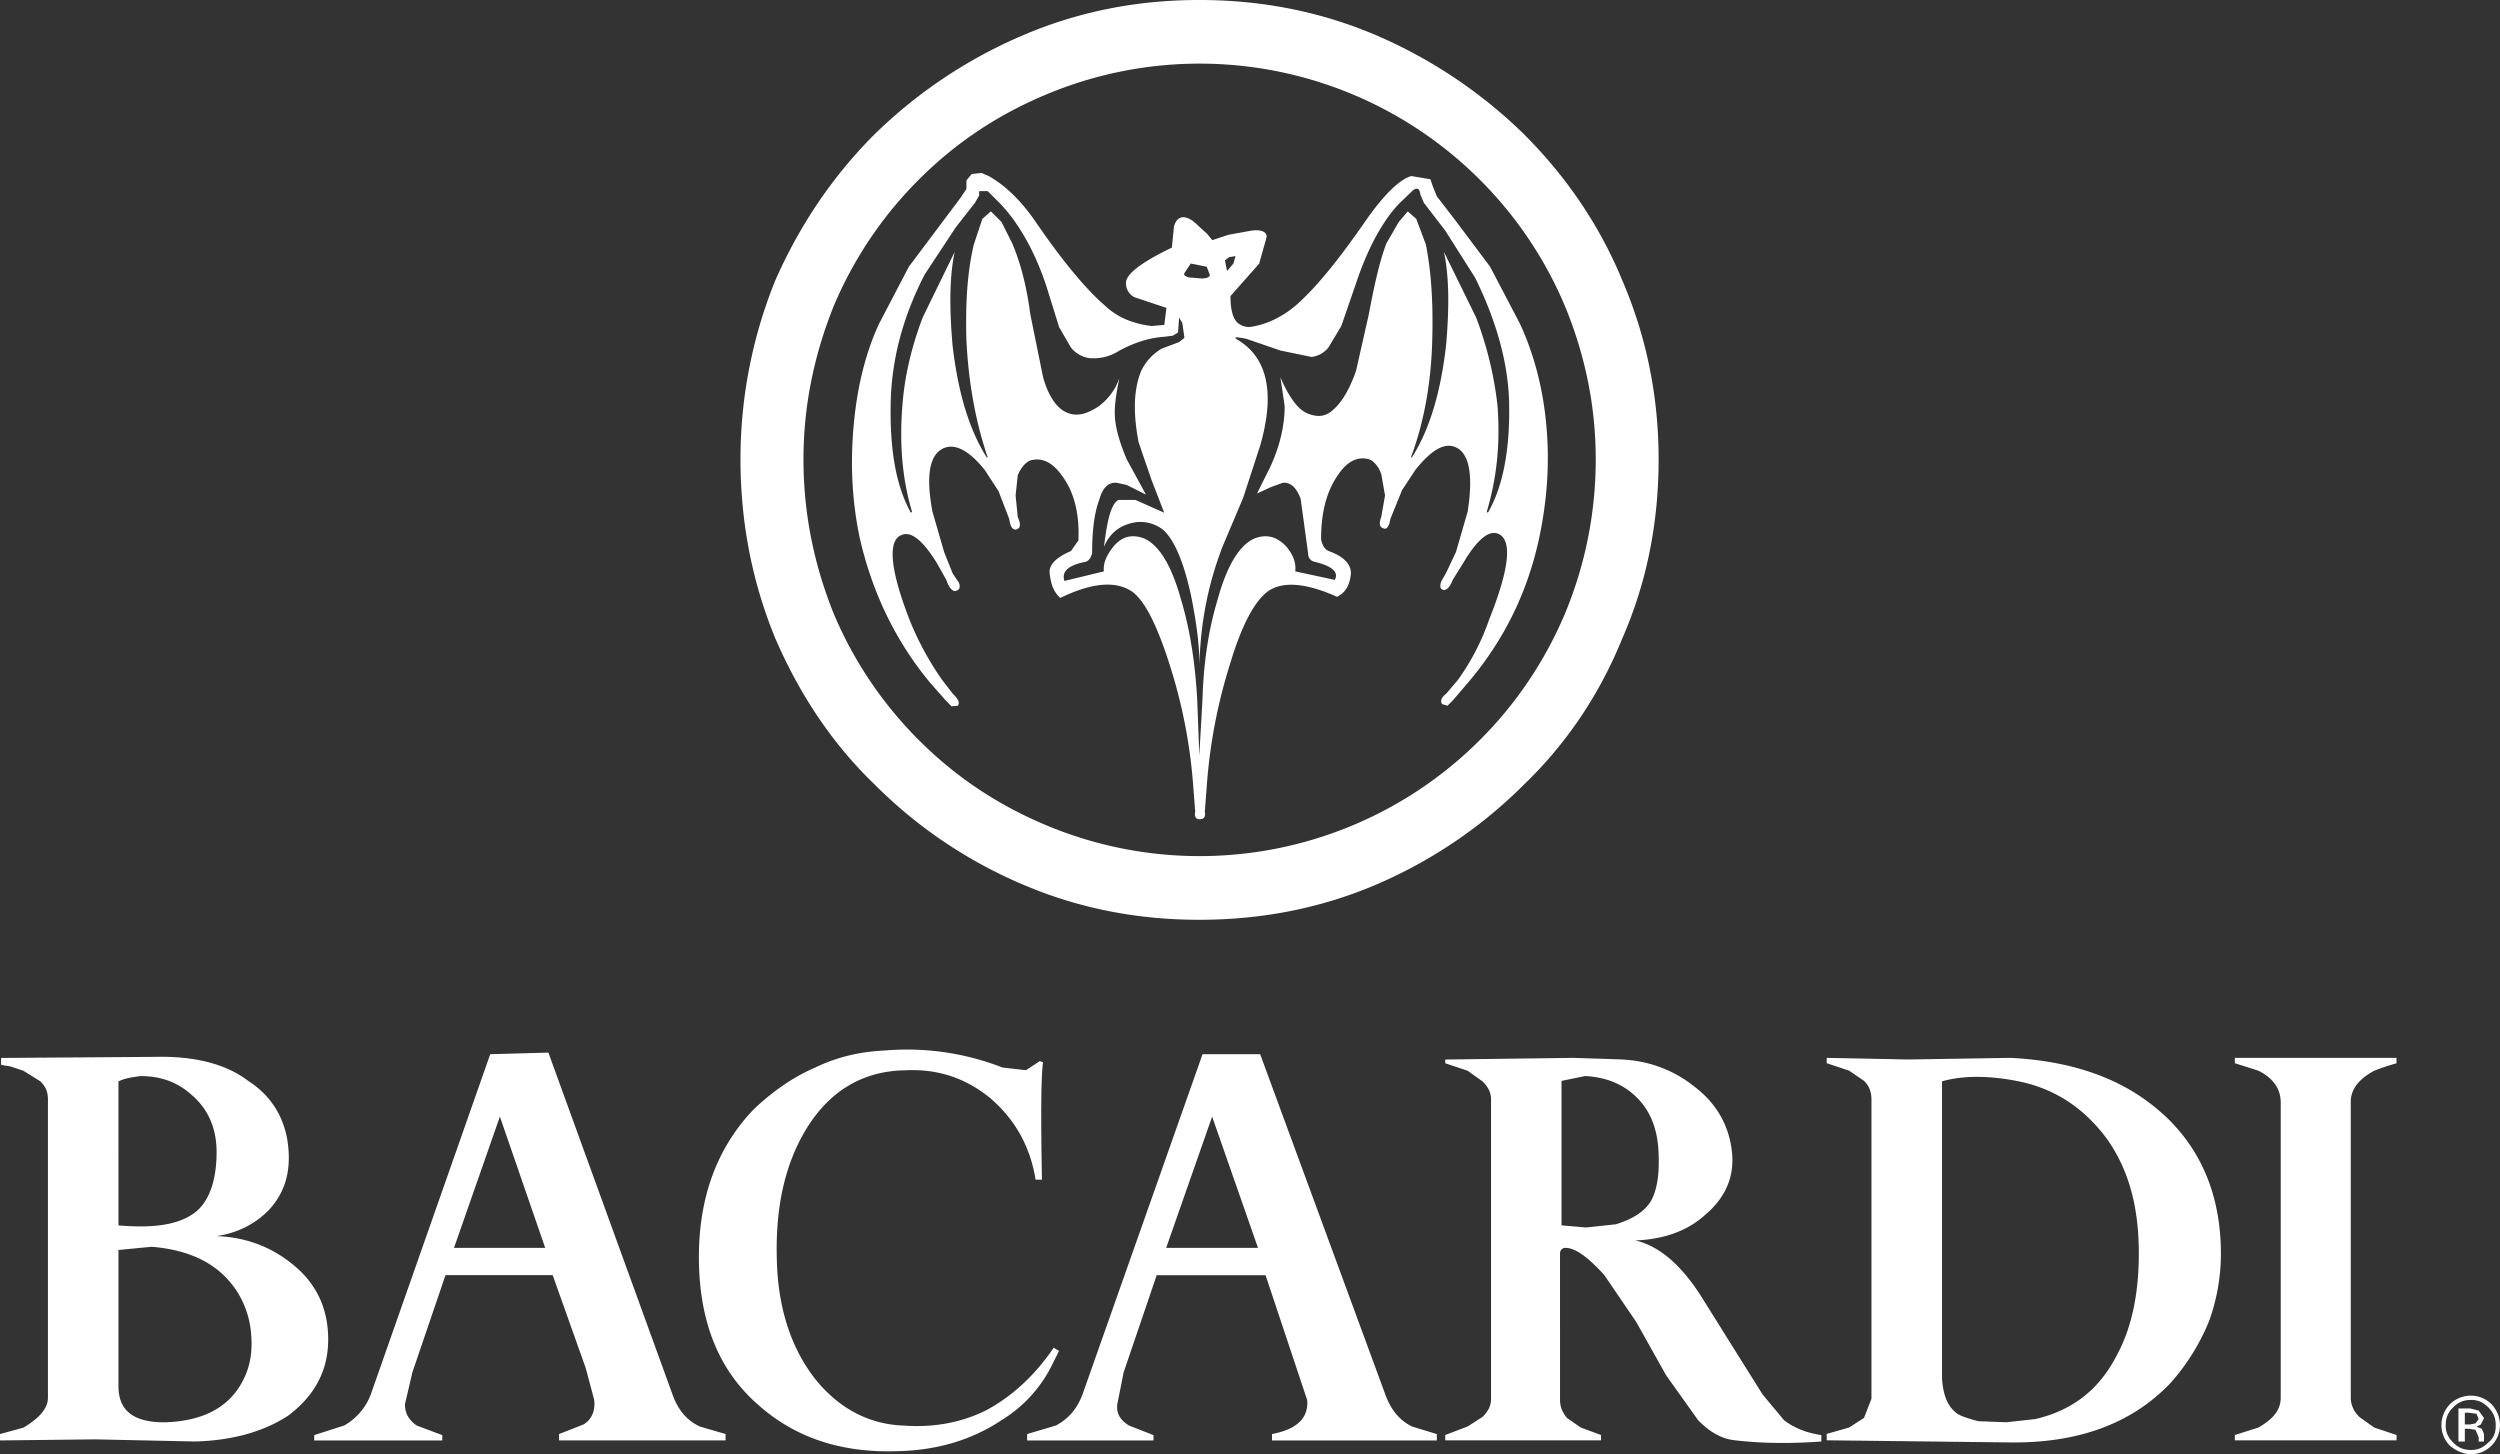
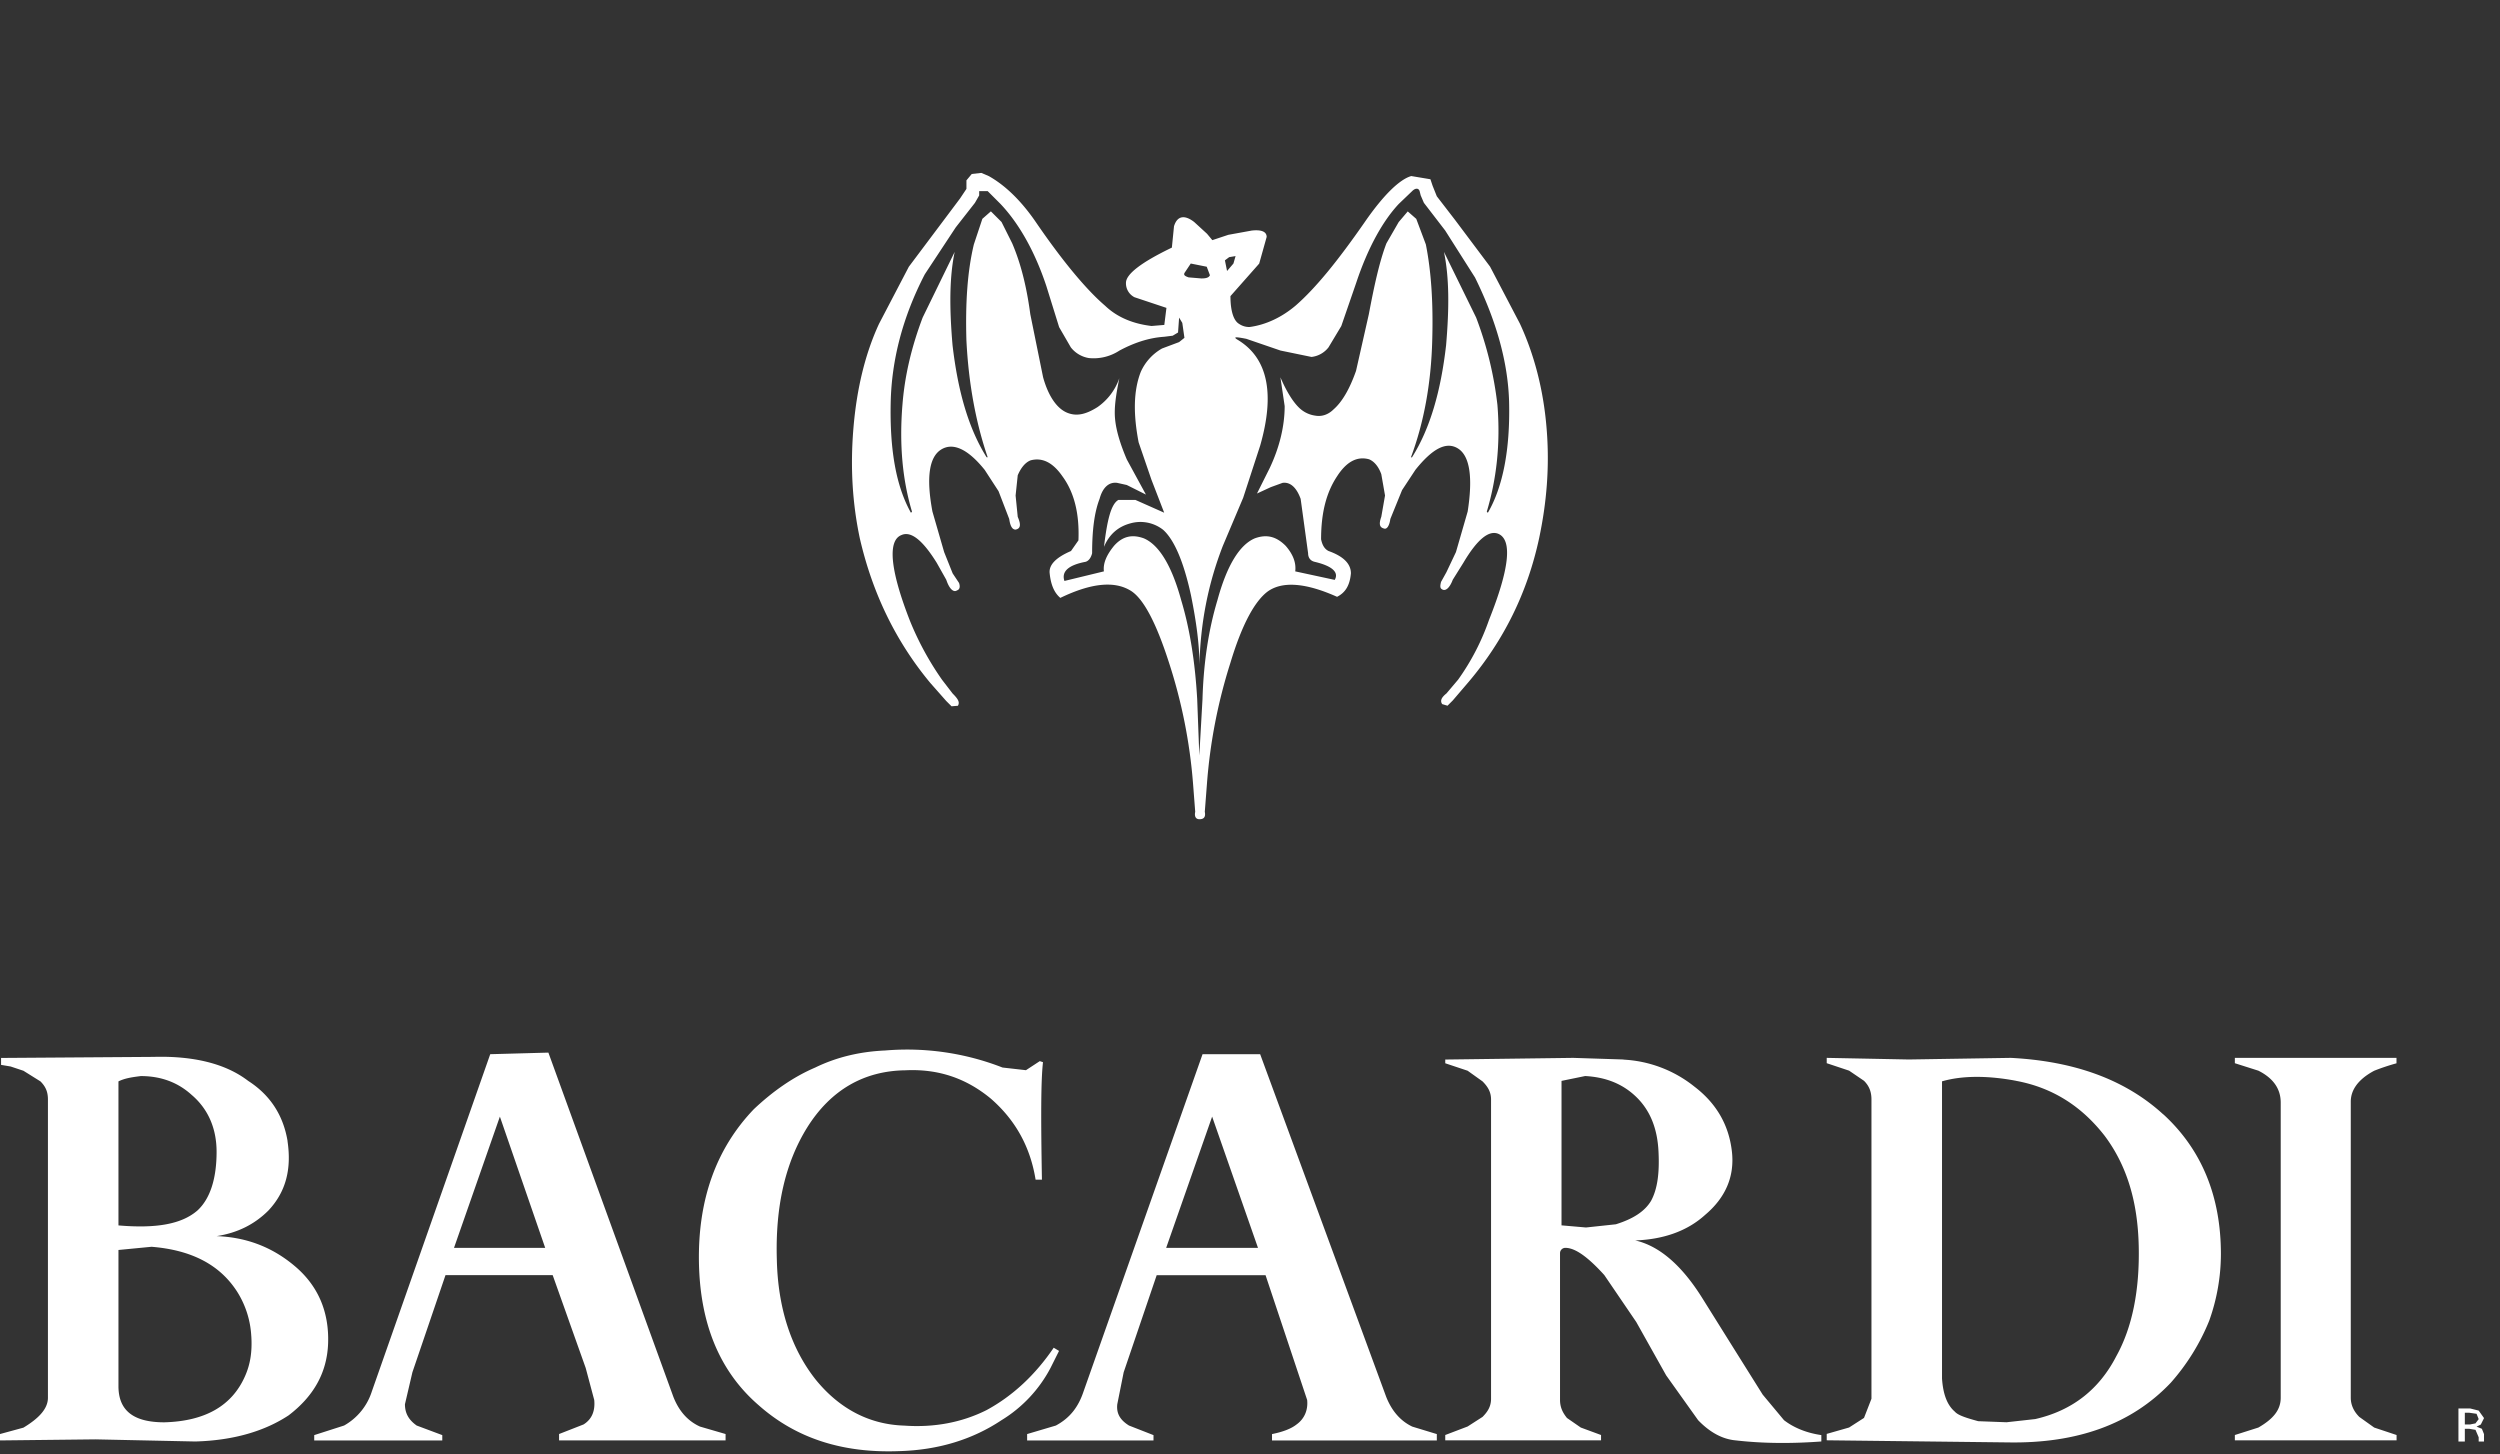
<svg xmlns="http://www.w3.org/2000/svg" id="Layer_1" data-name="Layer 1" viewBox="0 0 2347.1 1365.3">
  <rect x="0" y="0" width="2347.1" height="1365.3" fill="#333333" stroke="none" />
  <defs>
    <style>.cls-1{fill:#fff;}</style>
  </defs>
-   <path class="cls-1" d="M1523.18,263.5c-21-51.1-52.1-97.17-92.18-137.24v-.05a456.47,456.47,0,0,0-136.74-92.15C1241.17,11.06,1185.08,0,1126,0s-114.71,11-167.8,34.06a452.65,452.65,0,0,0-137.24,92.15c-40.07,40.07-70.62,86.15-93.17,137.24A446.61,446.61,0,0,0,695.2,431.26c0,59.1,11,115.19,32.56,167.8,22.54,52.1,53.1,98.67,93.17,137.24a438.1,438.1,0,0,0,137.24,93.23c53.09,23,108.68,34,167.8,34s115.2-11,168.29-34A442.12,442.12,0,0,0,1431,736.35c40.08-38.57,71.13-85.14,92.18-137.24,23-52.59,34-108.69,34-167.8C1557.18,373.21,1546.18,317.11,1523.18,263.5Zm-54.1,313a371.41,371.41,0,0,1-80.15,118.69,372.15,372.15,0,0,1-407.71,79.15c-45.08-19-84.14-45.15-118.2-79.15A371.19,371.19,0,0,1,782.88,576.5c-18.55-46.09-28.55-94.17-28.55-145.26,0-50.09,10-98.17,28.55-144.25A371,371,0,0,1,863,168.28c34.07-34.06,73.12-60.14,118.2-79.14a372.18,372.18,0,0,1,407.71,79.14A371.06,371.06,0,0,1,1469.08,287v0c19.06,46.08,29.06,94.18,29.06,144.25A376.08,376.08,0,0,1,1469.08,576.53Z" transform="translate(0 0)" />
  <path class="cls-1" d="M1427,303.94l-28.06-53.6-33-44-17-22.05-4-10-2-6-18-3c-10.52,3-25.54,17-43.56,43.07-25.06,36.07-46.09,62.11-65.13,78.65-13,11-28,18-43.06,20a16.89,16.89,0,0,1-10-3c-5-3-8-12-8-26l27-30.55,7-25c0-5-5-7-14-6l-22,4-15,5-5-6-12-11c-9-7-16-6-19,4l-2,20c-29.06,14-43.09,25-43.09,33.06a14.67,14.67,0,0,0,8,13.53l30,10-2,16-12,1c-17-2-32.06-8-43.57-19-17-14.54-39.07-40.57-65.13-78.65-13-19-28-34.06-44.07-43.07l-7-3-9,1-5,6v8l-6,9-15,20-33.06,44.07-28,53.59c-13,28.05-21,61.1-24.05,98.17-3,36-1,70.11,6,103.18,12,52.1,34.08,97.17,66.12,135.75l15,17,5,5,6-.5c2-3.52,0-6.51-5-11.52l-10-13a278.74,278.74,0,0,1-30-55.1c-19-48.58-21-75.64-8-80.64,9-4,20,5,33.06,26l9,16c3,9,7,12,10,10,3-1,3-4,2-7l-6-9-8-20-11-38.07c-6-32.06-3-51.08,8-58.09s25-1,41.08,19l13,20,10,26.05c1,7,3,10,6,10,5-1,5-5,2-12l-2-20,2-19c3-7,7-12,12-14q16.54-4.5,30,15,16.55,22.54,15,60.1l-7,10c-14,6-21,13-20,21,1,10,4,18,10,23,29-14,50.58-16,65.63-7,12,7,24,29.56,36,66.62a489.33,489.33,0,0,1,23,115.19l1,13,1,13c-1,5,1,7,4,7,4,0,6-2,5-7l2-26a497,497,0,0,1,22-113.7c11-36.56,23-58.09,35.06-67.12,14-10,36.07-8,65.12,5,8-4,12-11,13-22q0-13.51-21-21c-4-2-6-6-7-11,0-25.06,5-44.08,15-59.12,9-14,19-19,30-16,5,2,9,7,11.53,14l3.5,20-3.5,20c-2.51,7-1.5,10,2.5,11,2.48,1,5-2,6-9l11-27.06,12.51-19c16-20,29.06-27,40.08-20s14,27,9,59.11l-11,38.06-9,19-5,9c-1,4-1,6,1,7,3,2,7-1,10-9l10-16q19.54-33,33.06-27c13,6,10,33.06-9,80.64a220.66,220.66,0,0,1-29,56.1l-11,13c-5,4-6,7-4,10l5,1.51,5-5,15-17.54C1411.92,601,1434,556.38,1445,505.29c7-33.06,10-67.12,7-103.19C1449,365,1440,332,1427,303.94Zm-273-62.52,6-1-2,7-6,7-2-10Zm-42.06,15,6-9,15,3,3,8c-1,2-3,3-8,3l-12-1C1113,259.42,1111,258.42,1112,256.42Zm284.91,225-1-1c9-30.06,13-63.11,10-100.18a337.64,337.64,0,0,0-20-82.13l-30.2-61.62c5,24,5,52.6,2,87.66-4.94,43.07-15,78.18-32,105.18h-1c12-32.06,19-69.12,20-110.2,1-35.06-1-64.6-6-89.65l-9-24-8-7-8.5,10-11.53,20c-6.52,17-11.52,40.07-16.52,66.61l-12,53.1q-9,25.55-21,36.06c-5,5-11,7-17,6a27,27,0,0,1-16-8c-5-5-11-14-17-28l4,27c0,19-5,39.09-14,58.09l-12,24,13-6,11-4c7-1,13,4,17,15l7,51.09c0,4,2,7,6,8,17,4,23,10,19,17l-37.08-8q1.48-12-9-24c-9-9-18-11-29-7-14.06,6-26.06,25-35.06,58.11-8,26.55-13,57.6-14,92.67l-3,53.08-2-53.09c-2-35.07-7-66.12-15-92.67-9.06-33.11-21.06-52.11-35.06-58.11-11-4-20-2-28,7-6.51,8-10.51,16-9.51,24l-37.07,9c-3-9,4-15,20-18,3-1,5-4,6-8,0-21,2-38.09,7-51.09,3-11,9-16,16.53-15l9,2,18,9-18-33.06c-6-14.07-10-27.06-11-38.07s1-23.07,4-38.07a54.61,54.61,0,0,1-20.5,27.09c-11.06,7-20.06,9-29.06,5s-17-15.06-22-33.06l-12-59.12c-3-22.54-8-45.61-17-66.61l-10-20-10-10-8,7-8,24.05c-6,25-8,54.59-7,89.65,2,41.07,9,78.14,20,110.2h-1c-17-27.06-27-62.11-32-105.19-3-35-3-63.66,2-87.66l-30.05,61.62c-11,29-17,56.14-19,82.14-3,37.07,0,70.18,9,100.18l-1,1c-14-25-20-59.09-19-104.18.94-39.06,11-79.13,32-119.71l29.06-44.07,18-23,4-7v-4h8l12,12c17.07,18,32.07,44.07,43.07,77.13l12,38.58,11,19a27,27,0,0,0,17,10,44.22,44.22,0,0,0,28.55-7c13.07-7,27.07-12,42.07-13l8-1,5-3,1-14,3,5,2,14-5,4-16,6a47.39,47.39,0,0,0-20,22c-7,18-7,40.07-2,66.12l12,35,12,31.06-27-12h-16c-7,4-10.53,19.07-13.53,44.07,5-12,13.55-19,24.55-22a34.54,34.54,0,0,1,31,6c10.06,9,19.06,29,26.06,61.12,5,24.53,8,46.61,8,65.61,1-39.07,8-75.64,22-111.7l19.06-45.08,16-49.09q21.06-73.64-21-99.17c-5-3-2-3,8-1l32.07,11,29.06,6a23.55,23.55,0,0,0,16-9l12-20,14-40.57c11-33.05,25-58.12,40-74.12l12.54-12c3-3,6-3,7,0l1,4,3,7,20,26,28,44.11c20,40.59,31,79.65,32,116.72C1417.88,422.27,1410.88,457.32,1396.88,481.37Z" transform="translate(0 0)" />
-   <path class="cls-1" d="M2339.1,1318.3a27.27,27.27,0,0,0-19-8,28,28,0,0,0-20,8,28.73,28.73,0,0,0-8,20,27.27,27.27,0,0,0,8,19c6,5,13,8,20,8a27.41,27.41,0,0,0,27-27.06A28.87,28.87,0,0,0,2339.1,1318.3Zm-19-4c6,0,11,2,16,7s7,10,7,17-2,12-7,16c-5,5-10,7-16,7-7,0-12-2-17-7s-7-10-7-16c0-7,2-12,7-17s10-7,17-7Z" transform="translate(0 0)" />
  <path class="cls-1" d="M2332.08,1331.32l-5-7-8-2h-11v31.07h6v-12h4l6,1,3,7v4h5v-7l-2-5-5-2,4-2,3-6Zm-14-5,7,1,2,5-3,4-5,1h-5v-11ZM978.2,1107.42c-1-57.07-1-92.64,1-110.19l-3-1-13,8.51-22-2.5a246.34,246.34,0,0,0-110.19-16c-23,1-45.1,6-65.63,16-21,9-40.07,22.54-57.6,39.06-35.55,37.09-52.58,85.16-51.59,143.76,1,57.09,19,102.19,56.09,134.24,35.07,31.06,78.64,45.09,131.73,43.08,37.06-1,69.12-11,96.17-29a126.41,126.41,0,0,0,46.09-49.09l8-16-5-3c-17,25.06-38.08,45.07-63.11,58.6-23,11.53-49.09,16.53-77.13,14.53-33.06-1-61.1-16-83.14-43.08-23-29-35.56-67.11-36.56-112.7-1.5-50.07,8-91.13,28.55-124.19,22-35.06,53.1-53.1,92.16-53.61,31-1.49,57.09,7.52,80.14,26.55,23,20,37.07,45.1,42.08,76.12h6ZM270,1071.37c-4-24-16-43.09-37-56.59-21.54-16.54-52.09-23.55-88.66-22.54L1,993.24v6.51l9,1.52,12,4,16,10c5,5,7,10,7,17v280c0,10-8,19-23,28.06l-22,6v6l89.66-1,93.67,2c36.56-1,65.61-10,87.65-24.55,23-17.53,36.06-39.57,37.06-67.61,1-29.05-9-54.11-32.05-73.14-21-17.5-45.11-26.5-72.63-27.5,19.54-3,35.57-11,48.59-24,16-17,22-38.06,18-65.08Zm-89.66-43.09c15,13,23,31.06,23,53.1,0,25.06-6,44.07-18,55.09-15,13-39.06,17-74.13,14V1015.26c6-3,13-4,21-5q28.56,0,48.08,18Zm55.58,225.91c1,15-1,27-6,38.08-12,27-36.56,42-75.64,43.06-29,0-43.07-11-43.07-34v-127.8l31.06-3c37.06,3,64.11,16.51,80.63,42.58a86.44,86.44,0,0,1,13,41.06Zm2014-256v-5H2098.17v5l22.06,7q21,10.53,21,30v277c0,11.53-7,20-21,28.06l-22.06,7v5H2250v-5l-21-7-14-10c-5-5-8-11-8-18v-278c0-11,7-21,22-29a202,202,0,0,1,21-7Zm-725.77-3.5L1477,993.17l-120.14,1.57v3.5l21,7,14,10c5,5,8,10,8,17v281c0,7-3,12-8,17l-14,9-21,8v5h146.26v-5l-19-7-13-9c-4-5-6.51-10-6.51-17V1176.53a5,5,0,0,1,5-5c9.52,0,21.56,9,36.58,25.56l30,44.07,28.07,50.08,30,42.07c11.53,12,23.52,18,35.56,19,26,3,53.1,3,80.13,1v-6c-14-2-26-7-35.06-14l-20-24-27-43.09-30.06-48.08c-19.53-31.06-40.56-48.58-62.59-53.58,27-1,49.09-9,65.61-24,19-16,28-36.07,25.06-60.12-3-25-15-45.09-35.56-60.62a115.79,115.79,0,0,0-66.11-25ZM1488,1010.21c19,1,35.08,7,48.08,19.54s20,29.53,21,51.58c1,20-1,35.06-7,46.08-6,10-17,17-33.06,22l-28,3-23-2V1014.78l22-4.52Zm543,36.06c-36.07-33.06-84.14-50.08-143.25-53.1l-95.68,1.52L1715,993.17v5l21,7,14,9.52c5,5,7,10.52,7,17.51v281l-7,18-14,9-21,6v6l170.81,2c64.11,1,115.22-17,152.27-56.11a202,202,0,0,0,36-58.1,186.83,186.83,0,0,0,11-62.59c0-54.13-18-98.2-54.11-131.26Zm-138.25-31.54c35.08,6.51,62.11,24.52,83.16,51.58,21,28,31.06,62.11,32,103.17,1,41.6-6,76.65-21,103.68-16,31.07-41.09,51.09-76.12,59.11l-27,3-26.55-1c-11-3-19-5.49-22-9-7-6-11-16-12-31.07v-279c19-5.5,43.08-5.5,69.61-.48Zm-1377.9-26.5-54.6,1.49L349.12,1306.26a56.27,56.27,0,0,1-26.06,32.08l-28.05,9v5H415.23v-5l-24.05-9c-7-5-11-11-11-20l7-30,31.06-91.17H518.88l31,87.15,8,30c1,10-2,18-10,23l-23,9v6H681.2v-6l-24.05-7c-11-5-19.53-14-25-28Zm-3,183.3H426.24l43.07-123.21Zm671.2-181.8H1129l-111.69,316.54c-5,15-13,25.06-26,32.08l-27,8v6h118.64v-5l-23-9c-8-5-12-11-11-20l6-30,31-91.16h102.2l39.07,117.18c1,10-3,18-10,23-5,4-13,7-23,9v6h154.73v-6l-23-7c-10.52-5-19-14-24.55-28L1183.09,989.73Zm-2,181.8h-86.2L1138,1048.32Z" transform="translate(0 0)" />
</svg>